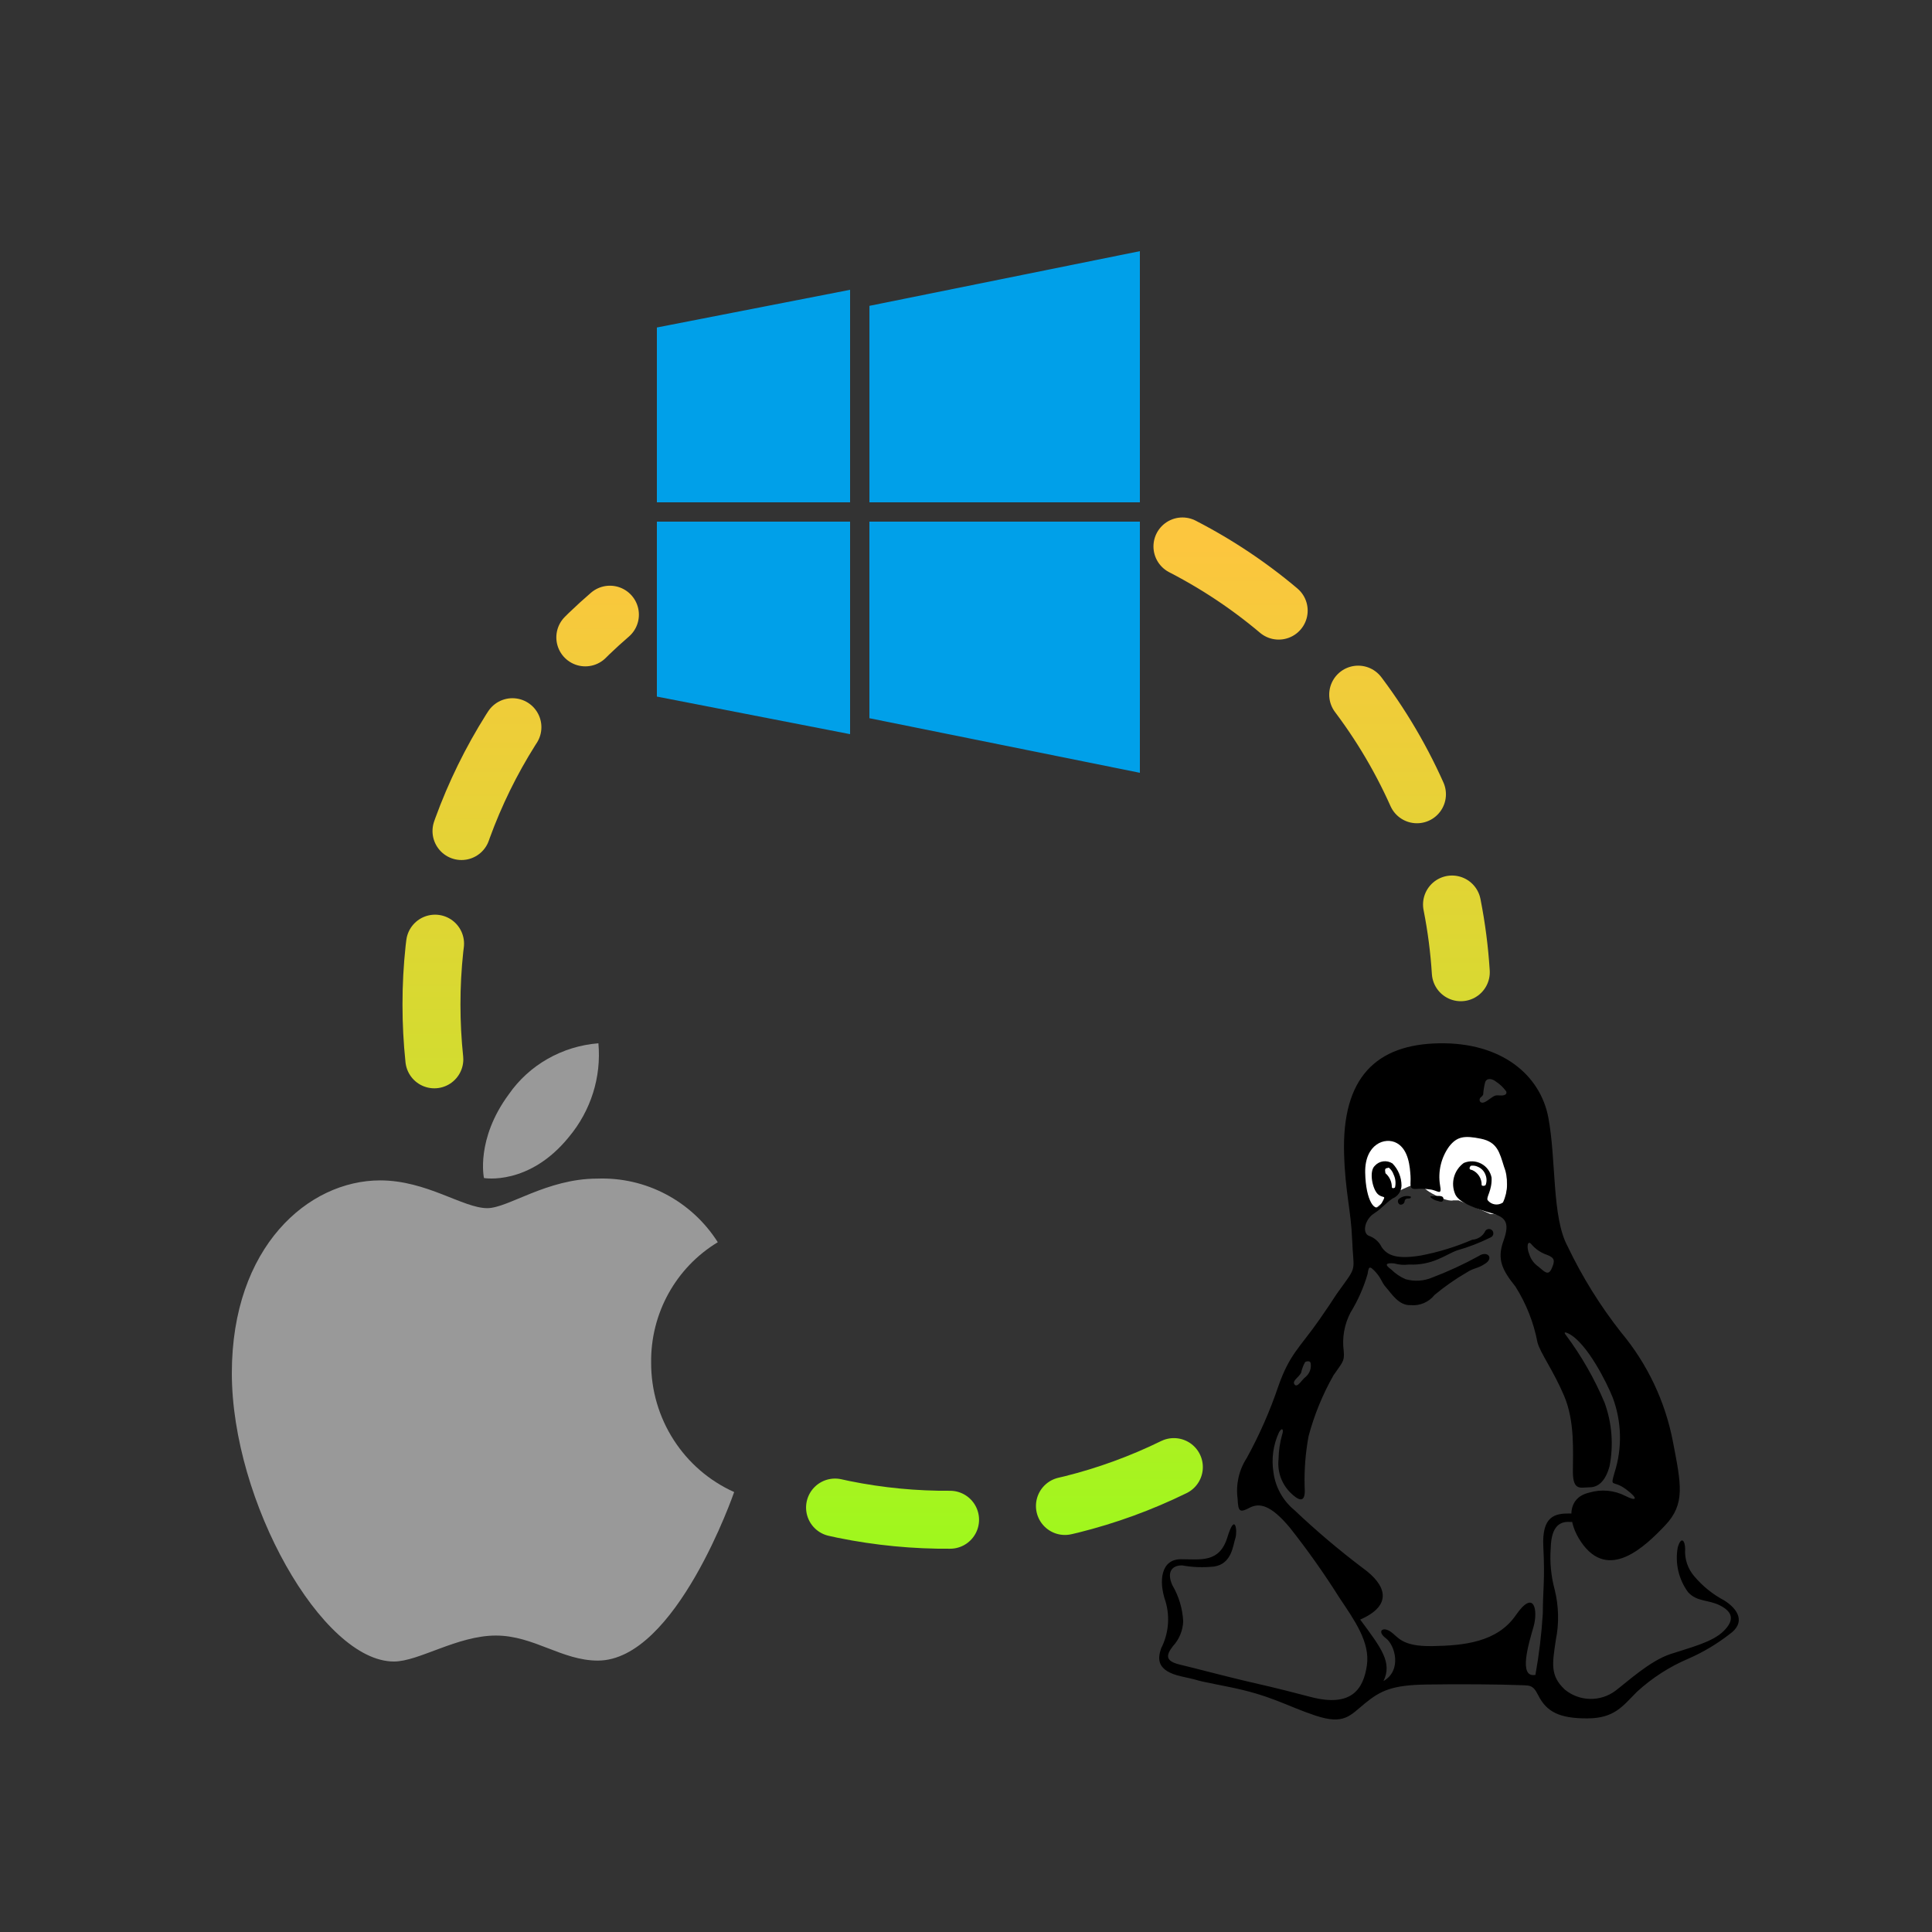
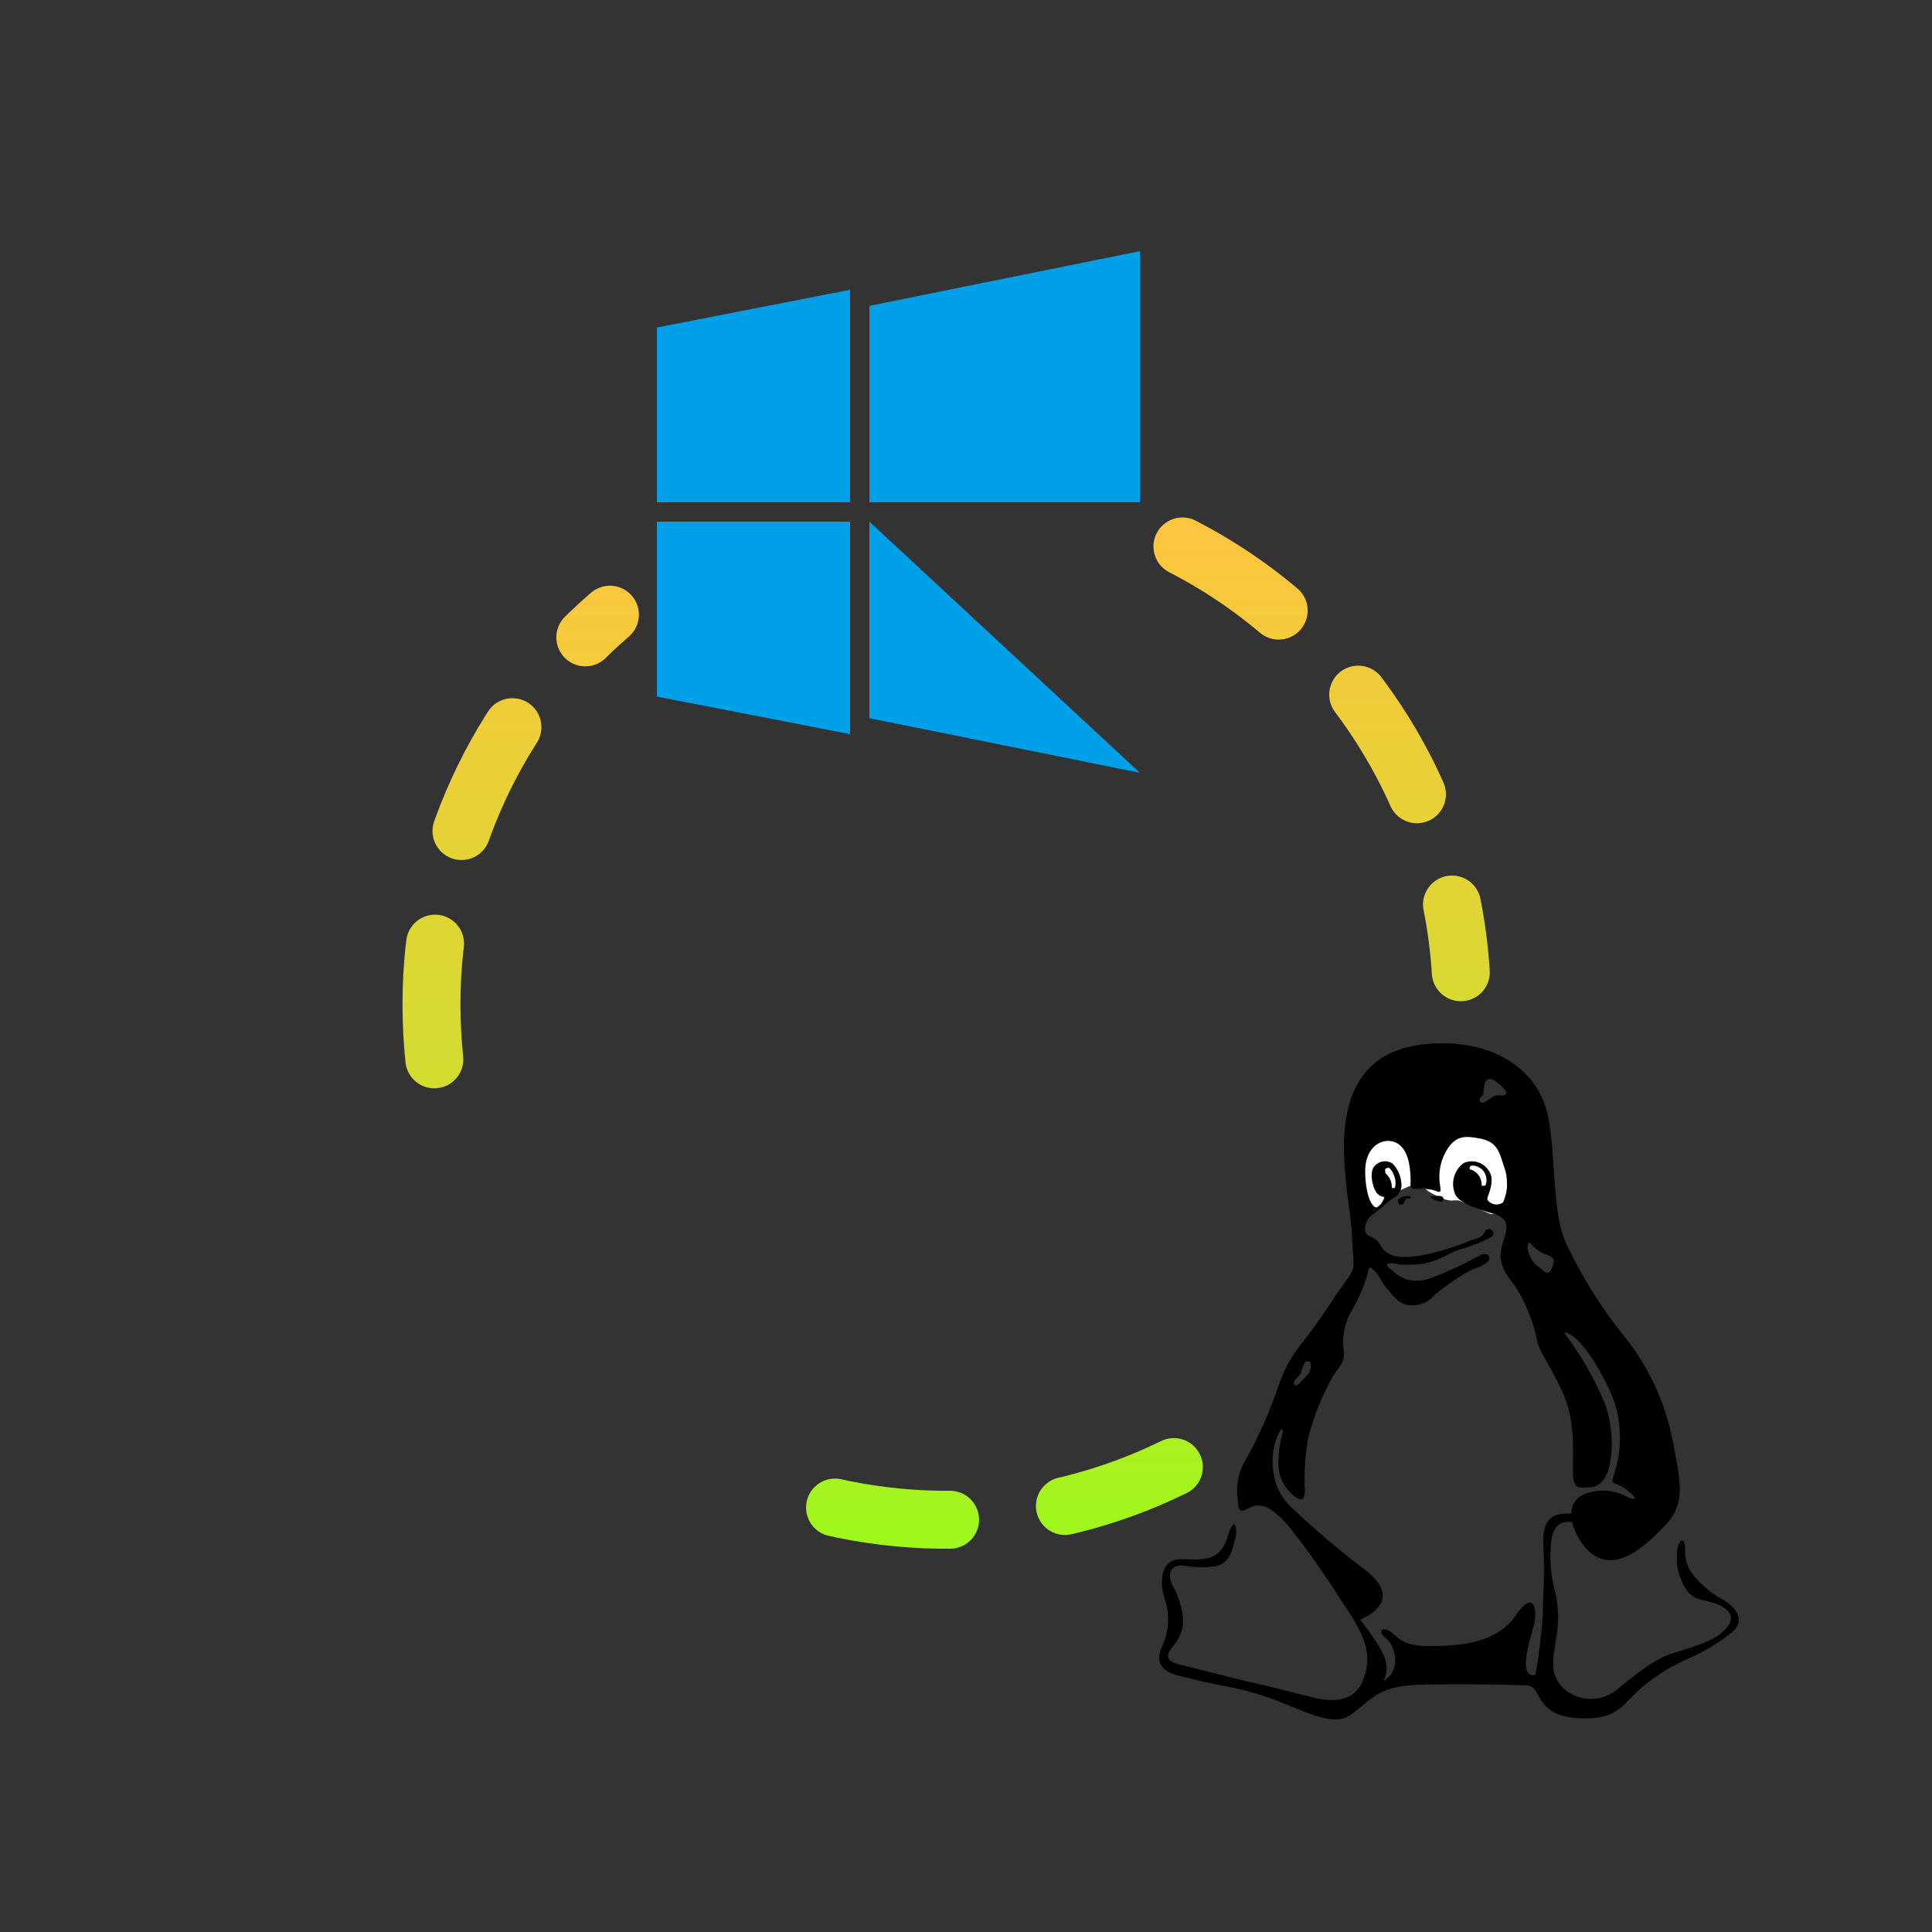
<svg xmlns="http://www.w3.org/2000/svg" width="100px" height="100px" viewBox="0 0 100 100" version="1.1">
  <rect x="0" y="0" width="100" height="100" fill="#333333" stroke="none" />
  <title>FeatureIcon/Product_Info_Feature_CrossPlatform</title>
  <defs>
    <linearGradient x1="50%" y1="0%" x2="50%" y2="100%" id="linearGradient-1">
      <stop stop-color="#FCC63E" offset="0%" />
      <stop stop-color="#CFDE2E" offset="57.635%" />
      <stop stop-color="#A0F71D" offset="100%" />
    </linearGradient>
  </defs>
  <g id="Symbols" stroke="none" stroke-width="1" fill="none" fill-rule="evenodd">
    <g id="Group">
      <path d="M61.203,28.284 C69.55,32.582 75.022,40.953 75.611,50.323 M60.759,75.936 C53.922,79.286 45.981,79.562 38.928,76.696 M22.481,54.831 C22.382,53.89 22.333,52.944 22.333,51.998 C22.325,44.247 25.697,36.877 31.569,31.816" id="Shape" stroke="url(#linearGradient-1)" stroke-width="3" stroke-linecap="round" stroke-dasharray="6" />
      <g id="Linux" transform="translate(60, 54)">
        <path d="M13.701,6.621 C13.866,6.155 14.082,5.285 14.46,4.997 C14.967,4.665 15.555,4.503 16.149,4.53 C16.781,4.656 17.355,5.003 17.781,5.518 C17.941,6.182 18.014,6.866 17.998,7.552 L17.888,8.889 L17.129,8.83 L15.496,8.13 L15.224,8.13 C15.224,8.13 14.953,8.243 14.134,7.781 C13.315,7.319 13.536,7.088 13.701,6.621 L13.701,6.621 L13.701,6.621 Z M11.961,7.899 C12.005,7.858 12.054,7.823 12.105,7.795 C12.448,7.615 12.799,7.455 13.157,7.315 C13.157,7.315 13.862,5.403 13.263,4.646 C12.665,3.888 11.363,4.007 11.363,4.007 C11.363,4.007 9.95,4.877 10.001,5.226 C10.052,5.575 10.111,6.794 10.167,6.966 C10.222,7.138 10.438,9 10.438,9 L10.925,8.769 L11.634,8.189 C11.751,8.104 11.861,8.007 11.96,7.899 L11.96,7.899 L11.961,7.899 Z" id="Shape" fill="#FFFFFF" />
        <path d="M9.57,5.729 C9.45,1.758 11.247,0.06 14.479,0.001 C17.71,-0.057 19.73,1.634 20.144,3.857 C20.558,6.079 20.318,8.998 21.142,10.516 C21.896,12.093 22.821,13.582 23.902,14.957 C25.274,16.597 26.202,18.559 26.598,20.658 C27.012,22.822 27.244,23.84 26.188,24.953 C25.132,26.066 23.252,27.872 21.847,25.827 C21.139,24.802 21.063,23.529 22.257,23.258 C22.882,23.071 23.555,23.132 24.134,23.431 C24.705,23.724 24.836,23.586 24.156,23.081 C23.476,22.575 23.332,23.041 23.568,22.224 C23.975,20.95 23.941,19.576 23.469,18.324 C23.171,17.579 22.16,15.538 21.21,15.037 C21.125,14.988 20.876,14.886 21.045,15.095 C21.855,16.181 22.53,17.36 23.055,18.608 C23.436,19.66 23.524,20.794 23.31,21.891 C23.097,22.672 22.722,22.983 22.272,22.983 C21.822,22.983 21.412,23.196 21.412,22.166 C21.412,21.137 21.519,19.576 20.962,18.258 C20.405,16.94 19.727,16.039 19.58,15.485 C19.385,14.458 18.998,13.476 18.439,12.592 C17.762,11.745 17.467,11.192 17.82,10.223 C18.172,9.254 17.908,8.998 17.204,8.794 C16.5,8.59 15.559,8.298 15.328,7.828 C15.07,7.248 15.252,6.569 15.765,6.195 C16.056,6.07 16.387,6.083 16.667,6.231 C16.947,6.378 17.144,6.644 17.204,6.954 C17.236,7.623 16.91,7.972 17,8.12 C17.19,8.365 17.539,8.418 17.793,8.24 C18.062,7.66 18.083,6.995 17.851,6.399 C17.614,5.64 17.499,5.112 16.647,4.939 C15.796,4.766 15.413,4.819 15.003,5.347 C14.591,5.923 14.423,6.637 14.535,7.335 C14.65,7.947 14.414,7.597 14.004,7.565 C13.772,7.528 13.537,7.519 13.302,7.539 C12.892,7.565 13.039,7.304 13.008,6.865 C12.977,6.426 12.923,5.52 12.306,5.17 C11.689,4.82 10.635,5.227 10.662,6.692 C10.688,8.156 11.191,8.855 11.486,8.325 C11.781,7.794 11.633,8.062 11.339,7.828 C11.045,7.593 10.84,6.629 11.161,6.341 C11.393,6.081 11.782,6.03 12.074,6.221 C12.373,6.527 12.54,6.935 12.542,7.362 C12.537,7.66 12.352,7.926 12.074,8.036 C11.691,8.298 11.544,8.533 11.103,8.821 C10.662,9.109 10.488,9.788 10.84,9.961 C11.134,10.058 11.377,10.269 11.513,10.547 C11.807,10.986 12.306,11.19 13.541,10.986 C14.458,10.811 15.353,10.535 16.21,10.166 C16.505,10.147 16.766,9.968 16.888,9.7 C16.947,9.624 17.048,9.593 17.139,9.623 C17.231,9.652 17.294,9.736 17.296,9.832 C17.299,9.928 17.241,10.016 17.151,10.05 C16.595,10.327 16.015,10.551 15.418,10.72 C14.834,10.929 14.156,11.51 12.928,11.452 C12.672,11.486 12.411,11.466 12.162,11.394 C11.784,11.363 11.605,11.421 12.015,11.713 C12.226,11.924 12.476,12.093 12.751,12.21 C13.208,12.339 13.695,12.31 14.133,12.125 C14.96,11.811 15.764,11.439 16.539,11.012 C16.976,10.719 17.328,11.1 16.892,11.394 C16.455,11.687 16.33,11.598 15.92,11.86 C15.33,12.202 14.771,12.593 14.248,13.03 C13.952,13.402 13.488,13.599 13.014,13.554 C12.399,13.585 12.015,12.942 11.752,12.649 C11.489,12.357 11.516,12.183 11.195,11.833 C10.874,11.482 10.843,11.567 10.785,11.948 C10.581,12.647 10.284,13.316 9.903,13.936 C9.583,14.547 9.46,15.241 9.55,15.923 C9.608,16.478 9.461,16.536 9.025,17.179 C8.461,18.171 8.027,19.231 7.732,20.333 C7.573,21.19 7.504,22.062 7.527,22.933 C7.585,23.665 7.38,23.812 6.849,23.315 C6.355,22.86 6.106,22.2 6.177,21.533 C6.183,21.095 6.247,20.659 6.368,20.238 C6.449,20.007 6.373,19.847 6.203,20.131 C5.902,20.779 5.801,21.502 5.914,22.208 C6.014,22.973 6.402,23.672 6.999,24.164 C8.125,25.232 9.311,26.236 10.551,27.172 C11.728,28.019 12.138,29.071 10.404,29.83 C11.489,31.294 12.08,32.052 11.608,33.012 C12.579,32.457 12.205,31.148 11.735,30.798 C11.265,30.447 11.548,30.177 11.959,30.443 C12.369,30.71 12.515,31.229 14.133,31.202 C15.751,31.175 17.485,31.011 18.457,29.605 C19.429,28.198 19.611,29.383 19.375,30.203 C19.139,31.024 18.564,32.865 19.473,32.692 C19.663,31.64 19.79,30.578 19.856,29.51 C19.856,28.339 19.972,27.776 19.883,26.081 C19.793,24.448 20.502,24.337 21.233,24.337 C21.965,24.337 21.732,24.807 21.265,24.776 C20.797,24.745 20.297,24.923 20.266,26.121 C20.211,26.848 20.28,27.58 20.471,28.284 C20.683,29.136 20.703,30.024 20.529,30.884 C20.355,32.083 20.21,32.725 21.001,33.458 C21.755,34.073 22.833,34.097 23.613,33.515 C24.228,33.049 25.4,31.967 26.457,31.616 C27.513,31.266 28.632,31.004 29.22,30.419 C29.808,29.833 29.657,29.425 29.042,29.105 C28.427,28.786 27.838,28.928 27.37,28.405 C26.884,27.739 26.692,26.904 26.84,26.093 C27.018,25.481 27.223,25.743 27.223,26.182 C27.189,26.692 27.357,27.194 27.691,27.582 C28.123,28.097 28.651,28.524 29.246,28.838 C29.948,29.277 30.391,29.978 29.509,30.594 C28.86,31.098 28.15,31.52 27.396,31.85 C26.414,32.266 25.511,32.847 24.726,33.569 C23.991,34.3 23.58,34.944 22.141,34.944 C20.702,34.944 20.046,34.598 19.618,33.746 C19.324,33.16 19.177,33.249 18.504,33.218 C17.83,33.187 15.568,33.16 13.807,33.191 C12.045,33.222 11.458,33.509 10.664,34.154 C9.871,34.799 9.579,35.294 8.083,34.797 C6.588,34.3 5.792,33.746 3.564,33.306 C1.336,32.867 2.534,33.072 1.184,32.779 C-0.167,32.486 -0.078,31.847 0.099,31.319 C0.483,30.571 0.566,29.704 0.33,28.897 C-0.048,27.815 0.099,26.705 1.124,26.705 C2.149,26.705 3.121,26.909 3.531,25.565 C3.941,24.221 4.061,25.272 3.941,25.622 C3.82,25.972 3.767,26.936 2.855,27.082 C2.297,27.144 1.733,27.124 1.18,27.024 C0.623,27.024 0.391,27.406 0.681,28.049 C1.015,28.618 1.208,29.259 1.242,29.917 C1.225,30.395 1.037,30.851 0.712,31.203 C0.302,31.727 0.36,31.994 1.095,32.166 C1.83,32.339 3.15,32.694 4.38,32.987 C5.61,33.28 5.704,33.275 7.843,33.835 C9.983,34.394 10.575,33.396 10.75,32.197 C10.924,30.999 10.103,29.859 9.341,28.719 C8.546,27.457 7.685,26.238 6.759,25.068 C5.761,23.87 5.173,23.781 4.673,24.043 C4.174,24.306 4.086,24.252 4.059,23.578 C3.958,22.843 4.124,22.097 4.527,21.474 C5.186,20.279 5.736,19.028 6.172,17.735 C6.759,16.071 7.285,15.747 8.284,14.314 C9.282,12.881 8.841,13.44 9.545,12.477 C10.249,11.515 10.044,11.687 9.987,10.166 C9.929,8.644 9.628,7.716 9.57,5.729 L9.57,5.729 Z M7.008,17.665 C7.16,17.847 7.374,17.416 7.597,17.252 C7.794,17.076 7.885,16.811 7.838,16.552 C7.816,16.415 7.592,16.459 7.548,16.508 C7.454,16.681 7.385,16.866 7.343,17.058 C7.232,17.289 6.857,17.475 7.008,17.661 L7.008,17.661 L7.008,17.665 Z M19.627,11.56 C19.946,11.826 20.137,12.057 20.313,11.662 C20.488,11.268 20.492,11.107 20.064,10.948 C19.749,10.839 19.47,10.648 19.257,10.393 C19.066,10.171 18.999,10.549 19.154,10.916 C19.235,11.178 19.401,11.404 19.627,11.56 L19.627,11.56 Z M13.012,7.933 C12.792,7.867 12.552,7.923 12.384,8.079 C12.357,8.123 12.349,8.177 12.362,8.227 C12.376,8.278 12.409,8.32 12.455,8.346 C12.513,8.361 12.574,8.35 12.622,8.315 C12.67,8.281 12.7,8.227 12.705,8.168 C12.711,8.12 12.739,8.077 12.781,8.053 C12.839,8.022 12.923,8.048 12.986,8.022 C13.048,7.995 13.03,7.933 13.012,7.933 L13.012,7.933 L13.012,7.933 Z M14.051,7.973 C14.156,8.074 14.29,8.14 14.434,8.164 C14.505,8.195 14.652,8.239 14.696,8.137 C14.799,7.813 14.358,7.915 14.153,7.915 C14.108,7.915 14.006,7.902 14.05,7.973 L14.05,7.973 L14.051,7.973 Z M16.191,6.557 C16.501,6.69 16.698,6.997 16.69,7.334 C16.694,7.397 16.863,7.392 16.899,7.329 C16.962,7.153 16.956,6.96 16.881,6.788 C16.812,6.609 16.672,6.467 16.494,6.393 C16.382,6.339 16.256,6.32 16.133,6.34 C16.097,6.358 15.972,6.544 16.191,6.557 L16.191,6.557 Z M11.818,6.456 C11.635,6.468 11.702,6.611 11.711,6.726 C11.92,6.905 12.04,7.166 12.041,7.44 C12.045,7.538 12.192,7.493 12.206,7.462 C12.258,7.236 12.232,6.998 12.13,6.788 C12.084,6.651 11.998,6.529 11.885,6.438 C11.862,6.436 11.839,6.442 11.821,6.456 L11.821,6.456 L11.818,6.456 Z M17.425,1.979 C17.242,1.832 16.957,1.775 16.872,2.014 C16.817,2.223 16.783,2.436 16.77,2.651 C16.739,2.714 16.691,2.768 16.632,2.806 C16.573,2.866 16.566,2.959 16.614,3.027 C16.784,3.2 17.095,2.859 17.322,2.739 C17.492,2.633 17.737,2.77 17.924,2.651 C17.953,2.629 17.971,2.597 17.974,2.561 C17.978,2.526 17.966,2.491 17.942,2.464 C17.8,2.274 17.625,2.11 17.425,1.981 L17.425,1.979 Z" id="Shape" fill="#000000" fill-rule="nonzero" />
      </g>
-       <path d="M34,36.055 L44,38 L44,27 L34,27 L34,36.054 L34,36.055 Z M34,26 L44,26 L44,15 L34,16.951 L34,26 Z M45,26 L59,26 L59,13 L45.002,15.83 L45.002,25.998 L45,26 Z M45.001,37.175 L59,40 L59,27 L45,27 L45,37.175 L45.001,37.175 Z" id="Windows" fill="#00A0E9" />
-       <path d="M26.336,56.64 C27.389,55.121 29.095,54.149 30.973,54 C31.132,55.748 30.585,57.487 29.447,58.849 C27.389,61.39 25.05,60.975 25.05,60.975 C25.05,60.975 24.611,58.977 26.336,56.64 Z M25.223,62.534 C26.301,62.534 28.302,61.005 30.906,61.005 C33.419,60.908 35.795,62.16 37.153,64.297 C34.984,65.606 33.67,67.981 33.703,70.532 C33.695,73.426 35.38,76.053 38,77.228 C38,77.228 34.996,85.952 30.943,85.952 C29.08,85.952 27.63,84.656 25.667,84.656 C23.667,84.656 21.681,86 20.388,86 C16.68,86 12,77.725 12,71.074 C12,64.53 15.962,61.097 19.676,61.097 C22.09,61.097 23.966,62.534 25.222,62.534 L25.222,62.534 L25.223,62.534 Z" id="apple" fill="#999999" />
+       <path d="M34,36.055 L44,38 L44,27 L34,27 L34,36.054 L34,36.055 Z M34,26 L44,26 L44,15 L34,16.951 L34,26 Z M45,26 L59,26 L59,13 L45.002,15.83 L45.002,25.998 L45,26 Z M45.001,37.175 L59,40 L45,27 L45,37.175 L45.001,37.175 Z" id="Windows" fill="#00A0E9" />
    </g>
  </g>
</svg>